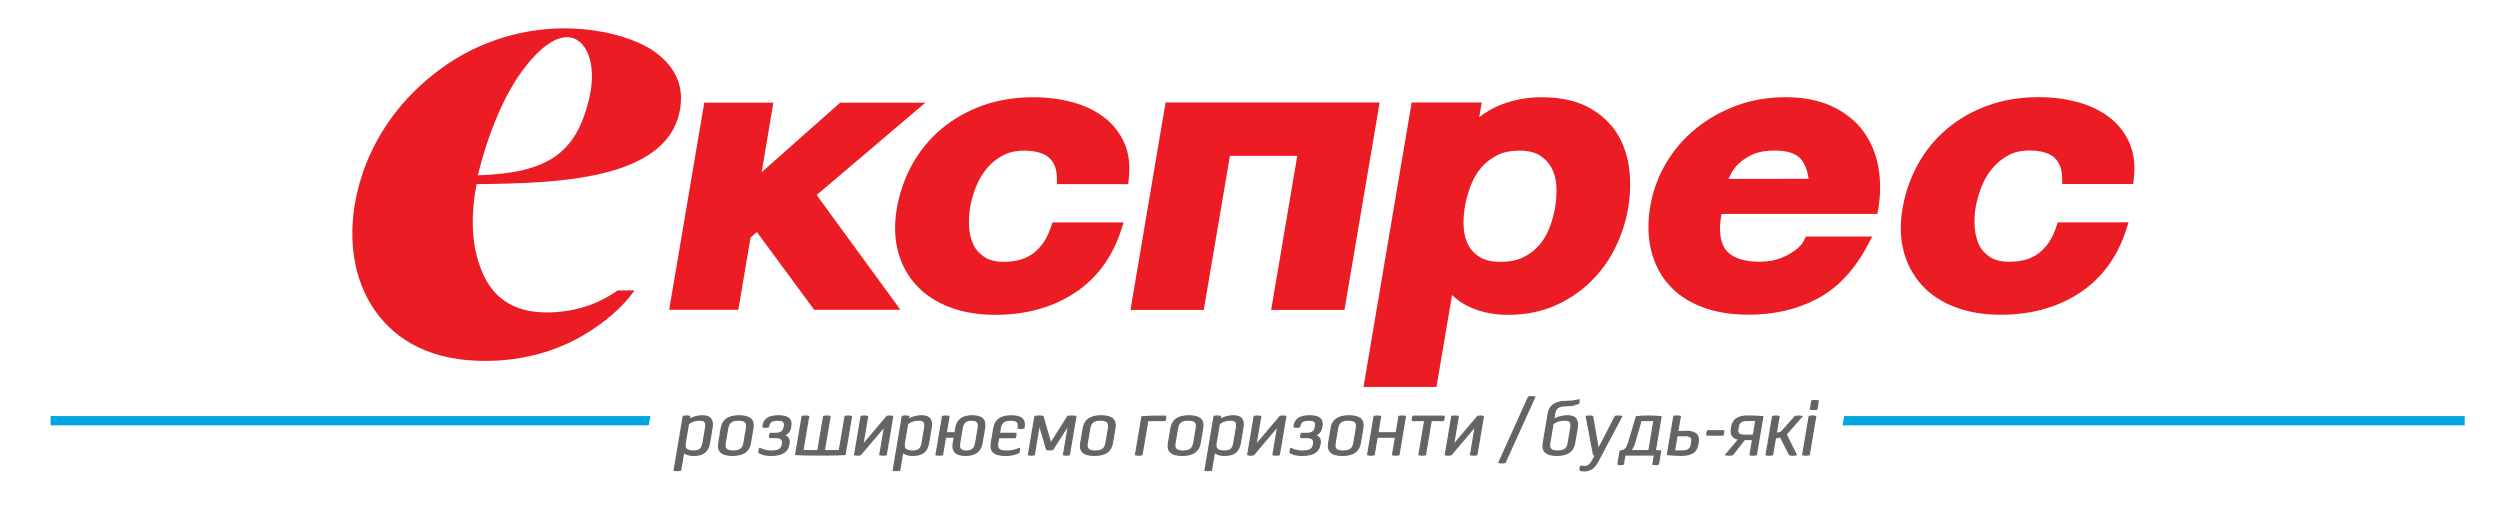
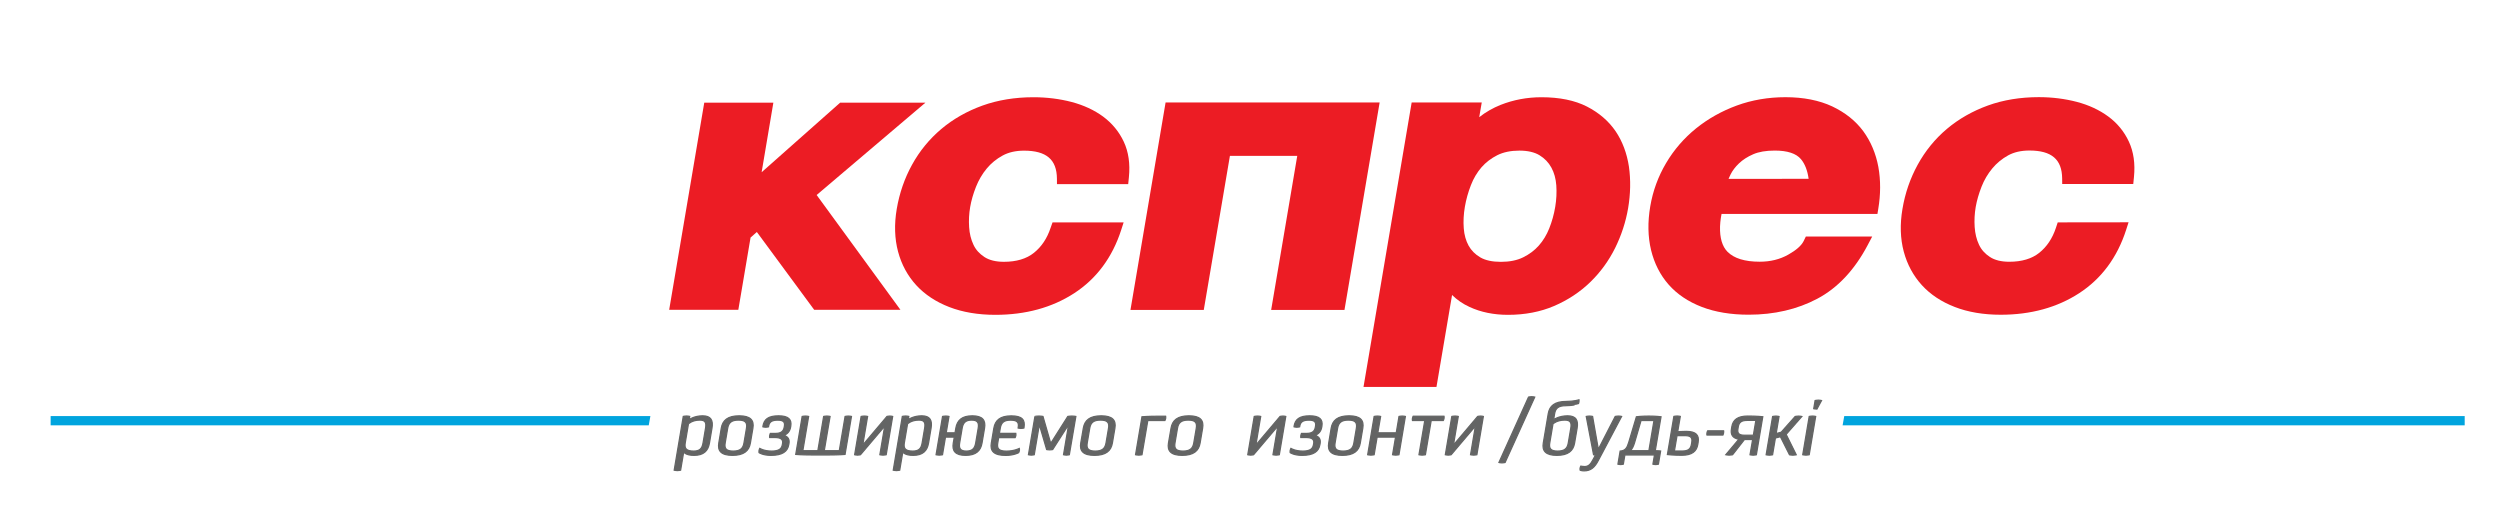
<svg xmlns="http://www.w3.org/2000/svg" version="1.1" id="Layer_1" x="0px" y="0px" viewBox="0 0 564.35 116.02" style="enable-background:new 0 0 564.35 116.02;" xml:space="preserve">
  <style type="text/css">
	.st0{fill:#00A4DE;}
	.st1{fill:#636464;stroke:#636464;stroke-width:0.283;stroke-miterlimit:10;}
	.st2{fill:#EC1C24;}
</style>
  <g>
    <polygon class="st0" points="146.82,93.92 11.43,93.92 11.43,96.02 146.45,96.02  " />
    <polygon class="st0" points="416.32,93.92 415.95,96.02 556.38,96.02 556.38,93.92  " />
    <g>
      <g>
        <path class="st1" d="M155.58,94.71c0,0,1.15-0.84,3.04-0.84c1.87,0,2.4,1.02,2.1,2.78l-0.57,3.36c-0.3,1.76-1.3,2.78-3.48,2.78     c-1.87,0-2.29-0.7-2.33-0.79l-0.7,4.14c0,0-0.37,0.09-0.73,0.09c-0.39,0-0.72-0.09-0.72-0.09l2.05-12.14c0,0,0.36-0.09,0.75-0.09     c0.37,0,0.7,0.09,0.7,0.09L155.58,94.71z M159.27,96.65c0.21-1.24-0.06-1.82-1.28-1.82c-1.77,0-2.58,0.86-2.58,0.86l-0.73,4.32     c-0.21,1.24,0.25,1.82,1.91,1.82c1.38,0,1.9-0.58,2.11-1.82L159.27,96.65z" />
        <path class="st1" d="M162.82,96.65c0.3-1.77,1.47-2.78,4.04-2.78c2.57,0,3.4,1.02,3.1,2.78l-0.57,3.36     c-0.3,1.76-1.47,2.78-4.04,2.78c-2.57,0-3.39-1.02-3.09-2.78L162.82,96.65z M163.7,100.01c-0.21,1.24,0.23,1.82,1.81,1.82     c1.58,0,2.22-0.58,2.43-1.82l0.57-3.36c0.21-1.24-0.23-1.82-1.81-1.82c-1.57,0-2.21,0.58-2.43,1.82L163.7,100.01z" />
        <path class="st1" d="M172.23,96.18c0.25-1.47,1.14-2.31,3.52-2.31c2.26,0,3,0.84,2.76,2.31l-0.04,0.23     c-0.15,0.87-0.61,1.52-1.52,1.87c0.98,0.28,1.31,0.93,1.15,1.85l-0.05,0.26c-0.26,1.52-1.42,2.4-4.01,2.4     c-1.84,0-2.69-0.61-2.69-0.61s-0.06-0.19-0.01-0.47c0.05-0.3,0.17-0.49,0.17-0.49s0.95,0.61,2.68,0.61     c1.64,0,2.25-0.51,2.41-1.43l0.05-0.26c0.15-0.89-0.27-1.38-1.77-1.38h-1.14c0,0-0.04-0.18,0.01-0.45     c0.05-0.3,0.15-0.47,0.15-0.47h1.14c1.29,0,1.83-0.49,1.99-1.42l0.04-0.23c0.15-0.89-0.21-1.35-1.48-1.35     c-1.4,0-1.93,0.44-2.08,1.35l-0.03,0.16c0,0-0.31,0.09-0.64,0.09s-0.62-0.09-0.62-0.09L172.23,96.18z" />
        <path class="st1" d="M192.21,94.01l-1.45,8.57c0,0-1.42,0.12-3.54,0.12h-4.06c-2.12,0-3.53-0.12-3.53-0.12l1.45-8.57     c0,0,0.36-0.09,0.75-0.09c0.37,0,0.71,0.09,0.71,0.09l-1.31,7.73h3.39l1.31-7.73c0,0,0.36-0.09,0.73-0.09     c0.38,0,0.72,0.09,0.72,0.09l-1.31,7.73h3.39l1.31-7.73c0,0,0.38-0.09,0.73-0.09C191.87,93.92,192.21,94.01,192.21,94.01z" />
        <path class="st1" d="M200.05,102.65c0,0-0.37,0.09-0.73,0.09c-0.37,0-0.7-0.09-0.7-0.09l1.09-6.45l-5.47,6.45     c0,0-0.35,0.09-0.66,0.09c-0.35,0-0.65-0.09-0.65-0.09l1.46-8.64c0,0,0.36-0.09,0.75-0.09c0.37,0,0.71,0.09,0.71,0.09l-1.09,6.45     l5.46-6.45c0,0,0.33-0.09,0.66-0.09s0.63,0.09,0.63,0.09L200.05,102.65z" />
        <path class="st1" d="M205.03,94.71c0,0,1.16-0.84,3.05-0.84c1.87,0,2.4,1.02,2.1,2.78l-0.57,3.36c-0.3,1.76-1.3,2.78-3.48,2.78     c-1.87,0-2.3-0.7-2.33-0.79l-0.7,4.14c0,0-0.37,0.09-0.74,0.09c-0.38,0-0.72-0.09-0.72-0.09l2.05-12.14c0,0,0.36-0.09,0.75-0.09     c0.37,0,0.71,0.09,0.71,0.09L205.03,94.71z M208.73,96.65c0.21-1.24-0.06-1.82-1.28-1.82c-1.77,0-2.58,0.86-2.58,0.86l-0.73,4.32     c-0.21,1.24,0.25,1.82,1.91,1.82c1.38,0,1.9-0.58,2.11-1.82L208.73,96.65z" />
        <path class="st1" d="M215.42,98.68h-1.99l-0.67,3.97c0,0-0.38,0.09-0.73,0.09c-0.39,0-0.72-0.09-0.72-0.09l1.46-8.64     c0,0,0.36-0.09,0.75-0.09c0.37,0,0.7,0.09,0.7,0.09l-0.62,3.69h1.99l0.18-1.05c0.3-1.77,1.38-2.78,3.72-2.78     c2.33,0,3.06,1.02,2.76,2.78l-0.57,3.36c-0.3,1.76-1.38,2.78-3.71,2.78c-2.34,0-3.08-1.02-2.78-2.78L215.42,98.68z      M216.63,100.01c-0.21,1.24,0.18,1.82,1.51,1.82c1.33,0,1.9-0.58,2.11-1.82l0.57-3.36c0.21-1.24-0.16-1.82-1.49-1.82     c-1.33,0-1.92,0.58-2.13,1.82L216.63,100.01z" />
        <path class="st1" d="M225.44,98.79l-0.21,1.23c-0.21,1.24,0.23,1.82,1.95,1.82c1.77,0,2.92-0.61,2.92-0.61s0.07,0.19,0.02,0.49     c-0.05,0.28-0.18,0.47-0.18,0.47s-1.07,0.61-2.92,0.61c-2.71,0-3.54-1.02-3.24-2.78l0.57-3.36c0.3-1.77,1.42-2.78,3.93-2.78     s3.16,0.94,2.88,2.6l-0.02,0.14c0,0-0.33,0.09-0.68,0.09c-0.33,0-0.63-0.09-0.63-0.09l0.02-0.14c0.19-1.1-0.19-1.64-1.73-1.64     c-1.52,0-2.11,0.58-2.32,1.82l-0.2,1.17h3.71c0,0,0.05,0.19,0.01,0.49c-0.05,0.28-0.17,0.47-0.17,0.47H225.44z" />
        <path class="st1" d="M241.39,102.65c0,0-0.35,0.09-0.68,0.09c-0.33,0-0.63-0.09-0.63-0.09l1.15-6.8l-3.6,5.63     c0,0-0.31,0.07-0.69,0.07c-0.37,0-0.67-0.07-0.67-0.07l-1.65-5.63l-1.15,6.8c0,0-0.35,0.09-0.66,0.09     c-0.35,0-0.65-0.09-0.65-0.09l1.46-8.64c0-0.02,0.45-0.09,0.92-0.09c0.49,0,0.9,0.09,0.9,0.09l1.75,6.08l3.85-6.08     c0,0,0.43-0.09,0.91-0.09c0.49,0,0.91,0.09,0.91,0.09L241.39,102.65z" />
        <path class="st1" d="M244.55,96.65c0.3-1.77,1.47-2.78,4.04-2.78c2.57,0,3.39,1.02,3.09,2.78l-0.57,3.36     c-0.3,1.76-1.47,2.78-4.04,2.78c-2.57,0-3.4-1.02-3.1-2.78L244.55,96.65z M245.43,100.01c-0.21,1.24,0.23,1.82,1.81,1.82     c1.57,0,2.21-0.58,2.43-1.82l0.57-3.36c0.21-1.24-0.23-1.82-1.81-1.82c-1.58,0-2.22,0.58-2.43,1.82L245.43,100.01z" />
        <path class="st1" d="M257.79,102.65c0,0-0.38,0.09-0.73,0.09c-0.39,0-0.72-0.09-0.72-0.09l1.45-8.57c0,0,1.42-0.12,3.54-0.12h1.8     c0,0,0.06,0.19,0.01,0.49c-0.05,0.28-0.17,0.47-0.17,0.47h-3.86L257.79,102.65z" />
        <path class="st1" d="M264.35,96.65c0.3-1.77,1.47-2.78,4.04-2.78c2.57,0,3.39,1.02,3.09,2.78l-0.57,3.36     c-0.3,1.76-1.47,2.78-4.04,2.78c-2.57,0-3.4-1.02-3.1-2.78L264.35,96.65z M265.24,100.01c-0.21,1.24,0.23,1.82,1.81,1.82     c1.57,0,2.21-0.58,2.43-1.82l0.57-3.36c0.21-1.24-0.23-1.82-1.81-1.82c-1.58,0-2.22,0.58-2.43,1.82L265.24,100.01z" />
-         <path class="st1" d="M275.41,94.71c0,0,1.15-0.84,3.04-0.84c1.87,0,2.4,1.02,2.1,2.78l-0.57,3.36c-0.3,1.76-1.3,2.78-3.48,2.78     c-1.87,0-2.29-0.7-2.33-0.79l-0.7,4.14c0,0-0.37,0.09-0.73,0.09c-0.39,0-0.72-0.09-0.72-0.09l2.05-12.14c0,0,0.36-0.09,0.75-0.09     c0.37,0,0.7,0.09,0.7,0.09L275.41,94.71z M279.1,96.65c0.21-1.24-0.06-1.82-1.28-1.82c-1.77,0-2.58,0.86-2.58,0.86l-0.73,4.32     c-0.21,1.24,0.25,1.82,1.91,1.82c1.38,0,1.9-0.58,2.11-1.82L279.1,96.65z" />
        <path class="st1" d="M288.79,102.65c0,0-0.37,0.09-0.73,0.09s-0.7-0.09-0.7-0.09l1.09-6.45l-5.47,6.45c0,0-0.35,0.09-0.66,0.09     c-0.35,0-0.65-0.09-0.65-0.09l1.46-8.64c0,0,0.36-0.09,0.75-0.09c0.37,0,0.71,0.09,0.71,0.09l-1.09,6.45l5.46-6.45     c0,0,0.33-0.09,0.66-0.09c0.33,0,0.63,0.09,0.63,0.09L288.79,102.65z" />
        <path class="st1" d="M292.13,96.18c0.25-1.47,1.14-2.31,3.52-2.31c2.26,0,3,0.84,2.76,2.31l-0.04,0.23     c-0.15,0.87-0.61,1.52-1.52,1.87c0.98,0.28,1.31,0.93,1.15,1.85l-0.05,0.26c-0.26,1.52-1.42,2.4-4.01,2.4     c-1.84,0-2.69-0.61-2.69-0.61s-0.06-0.19-0.01-0.47c0.05-0.3,0.17-0.49,0.17-0.49s0.95,0.61,2.68,0.61     c1.64,0,2.25-0.51,2.41-1.43l0.05-0.26c0.15-0.89-0.27-1.38-1.77-1.38h-1.14c0,0-0.04-0.18,0.01-0.45     c0.05-0.3,0.15-0.47,0.15-0.47h1.14c1.29,0,1.83-0.49,1.99-1.42l0.04-0.23c0.15-0.89-0.21-1.35-1.48-1.35     c-1.4,0-1.93,0.44-2.08,1.35l-0.03,0.16c0,0-0.31,0.09-0.64,0.09s-0.62-0.09-0.62-0.09L292.13,96.18z" />
        <path class="st1" d="M300.5,96.65c0.3-1.77,1.47-2.78,4.04-2.78c2.57,0,3.4,1.02,3.1,2.78l-0.57,3.36     c-0.3,1.76-1.47,2.78-4.04,2.78c-2.57,0-3.39-1.02-3.09-2.78L300.5,96.65z M301.38,100.01c-0.21,1.24,0.23,1.82,1.81,1.82     c1.58,0,2.22-0.58,2.43-1.82l0.57-3.36c0.21-1.24-0.23-1.82-1.81-1.82c-1.57,0-2.21,0.58-2.43,1.82L301.38,100.01z" />
        <path class="st1" d="M315.8,102.65c0,0-0.37,0.09-0.74,0.09c-0.37,0-0.7-0.09-0.7-0.09l0.67-3.97h-4.16l-0.67,3.97     c0,0-0.38,0.09-0.74,0.09c-0.38,0-0.72-0.09-0.72-0.09l1.46-8.64c0,0,0.36-0.09,0.75-0.09c0.37,0,0.71,0.09,0.71,0.09l-0.63,3.69     h4.16l0.62-3.69c0,0,0.37-0.09,0.73-0.09c0.37,0,0.71,0.09,0.71,0.09L315.8,102.65z" />
        <path class="st1" d="M323.08,94.92l-1.31,7.73c0,0-0.38,0.09-0.73,0.09c-0.38,0-0.72-0.09-0.72-0.09l1.31-7.73h-2.78     c0,0-0.06-0.19-0.01-0.47c0.05-0.3,0.17-0.49,0.17-0.49h6.96c0,0,0.06,0.19,0.01,0.49c-0.05,0.28-0.17,0.47-0.17,0.47H323.08z" />
        <path class="st1" d="M333.39,102.65c0,0-0.37,0.09-0.73,0.09s-0.7-0.09-0.7-0.09l1.09-6.45l-5.47,6.45c0,0-0.35,0.09-0.66,0.09     c-0.35,0-0.65-0.09-0.65-0.09l1.46-8.64c0,0,0.36-0.09,0.75-0.09c0.37,0,0.71,0.09,0.71,0.09l-1.09,6.45l5.46-6.45     c0,0,0.33-0.09,0.66-0.09c0.33,0,0.63,0.09,0.63,0.09L333.39,102.65z" />
        <path class="st1" d="M339.76,104.4c0,0-0.37,0.09-0.71,0.09c-0.37,0-0.68-0.09-0.68-0.09l6.68-14.76c0,0,0.34-0.09,0.71-0.09     c0.37,0,0.69,0.09,0.69,0.09L339.76,104.4z" />
        <path class="st1" d="M353.87,93.87c1.91,0,2.45,1.02,2.15,2.78l-0.57,3.36c-0.3,1.76-1.45,2.78-4.01,2.78     c-2.53,0-3.36-1.02-3.06-2.78l1.12-6.63c0.3-1.75,1.44-2.76,4.1-2.76c1.73,0,2.84-0.37,2.84-0.37s0.04,0.19-0.01,0.49     c-0.05,0.3-0.15,0.47-0.15,0.49c0-0.02-1.16,0.35-2.81,0.35c-1.7,0-2.32,0.58-2.53,1.8l-0.22,1.33     C350.74,94.71,351.93,93.87,353.87,93.87z M349.84,100.01c-0.21,1.24,0.23,1.82,1.77,1.82c1.58,0,2.2-0.58,2.41-1.82l0.57-3.36     c0.21-1.24-0.07-1.82-1.35-1.82c-1.82,0-2.67,0.86-2.67,0.86L349.84,100.01z" />
        <path class="st1" d="M360.17,102.72c-0.25,0-0.44-0.07-0.44-0.07l-1.65-8.64c0,0,0.38-0.09,0.71-0.09c0.35,0,0.72,0.09,0.72,0.09     l1.3,7.41l3.81-7.41c0,0,0.4-0.09,0.75-0.09c0.35,0,0.69,0.09,0.69,0.09l-5.24,9.9c-0.81,1.57-1.69,2.38-3.22,2.38     c-0.56,0-0.89-0.14-0.89-0.14s-0.07-0.19-0.03-0.46c0.05-0.28,0.18-0.47,0.18-0.47s0.3,0.1,0.86,0.1c0.79,0,1.3-0.45,1.79-1.38     L360.17,102.72z" />
        <path class="st1" d="M365.73,101.83c1.17-0.09,1.55-0.68,1.94-1.96l1.73-5.79c0,0,1.12-0.15,2.79-0.15     c1.68,0,2.77,0.15,2.77,0.15l-1.3,7.66c0.75,0,1.21,0.07,1.21,0.07l-0.5,2.97c0,0-0.33,0.09-0.64,0.09s-0.6-0.09-0.6-0.09     l0.35-2.08h-6.68l-0.35,2.08c0,0-0.31,0.09-0.62,0.09s-0.6-0.09-0.6-0.09L365.73,101.83z M369,99.89     c-0.25,0.82-0.53,1.46-0.98,1.85h4.2l1.15-6.82h-2.92L369,99.89z" />
        <path class="st1" d="M378.72,97.47c0,0,0.8-0.09,1.92-0.09c2.25,0,2.96,0.89,2.7,2.45l-0.08,0.49c-0.26,1.56-1.31,2.45-3.6,2.45     c-1.98,0-3.26-0.16-3.26-0.16l1.46-8.61c0,0,0.36-0.09,0.75-0.09c0.35,0,0.7,0.09,0.7,0.09L378.72,97.47z M378.57,98.35     l-0.59,3.46h1.84c1.29,0,1.83-0.49,2-1.49l0.08-0.49c0.17-1-0.21-1.49-1.5-1.49H378.57z" />
        <path class="st1" d="M385.33,98.21c0,0-0.06-0.17-0.01-0.47c0.05-0.3,0.17-0.49,0.17-0.49h3.6c0,0,0.04,0.19-0.01,0.49     c-0.05,0.28-0.15,0.47-0.15,0.47H385.33z" />
        <path class="st1" d="M395.64,99.22h-1.85l-2.68,3.43c0,0-0.42,0.09-0.79,0.09c-0.38,0-0.74-0.09-0.74-0.09l2.95-3.5     c-1.43-0.25-1.89-1.05-1.67-2.33l0.08-0.49c0.26-1.54,1.3-2.41,3.61-2.41c1.98,0,3.38,0.15,3.38,0.15l-1.45,8.59     c0,0-0.37,0.09-0.73,0.09c-0.37,0-0.7-0.09-0.7-0.09L395.64,99.22z M395.8,98.26l0.57-3.36h-1.98c-1.29,0-1.83,0.45-1.99,1.43     l-0.08,0.49c-0.17,0.98,0.21,1.43,1.51,1.43H395.8z" />
        <path class="st1" d="M401.91,98.58l-1.13,0.3l-0.64,3.78c0,0-0.38,0.09-0.73,0.09c-0.39,0-0.72-0.09-0.72-0.09l1.46-8.64     c0,0,0.36-0.09,0.75-0.09c0.37,0,0.7,0.09,0.7,0.09l-0.65,3.85l1.13-0.3l3.16-3.55c0,0,0.4-0.09,0.78-0.09     c0.39,0,0.72,0.09,0.72,0.09l-3.54,4.04l2.28,4.6c0,0-0.37,0.09-0.77,0.09c-0.37,0-0.75-0.09-0.75-0.09L401.91,98.58z" />
-         <path class="st1" d="M408.41,102.65c0,0-0.38,0.09-0.74,0.09c-0.38,0-0.72-0.09-0.72-0.09l1.46-8.64c0,0,0.36-0.09,0.75-0.09     c0.37,0,0.71,0.09,0.71,0.09L408.41,102.65z M410.15,92.35c0,0-0.38,0.09-0.74,0.09c-0.38,0-0.72-0.09-0.72-0.09l0.31-1.84     c0,0,0.37-0.09,0.75-0.09c0.37,0,0.7,0.09,0.7,0.09L410.15,92.35z" />
+         <path class="st1" d="M408.41,102.65c0,0-0.38,0.09-0.74,0.09c-0.38,0-0.72-0.09-0.72-0.09l1.46-8.64c0,0,0.36-0.09,0.75-0.09     c0.37,0,0.71,0.09,0.71,0.09L408.41,102.65z M410.15,92.35c-0.38,0-0.72-0.09-0.72-0.09l0.31-1.84     c0,0,0.37-0.09,0.75-0.09c0.37,0,0.7,0.09,0.7,0.09L410.15,92.35z" />
      </g>
    </g>
    <g>
-       <path class="st2" d="M147.09,11.2c-5.04-3.08-11.85-4.55-18.08-4.77c-0.55-0.02-1.11-0.03-1.66-0.03c-10.66,0-21,3.69-29.11,10.08    c-8.71,6.72-15.08,16.11-17.59,26.87c-2.12,9.08-1.29,18.28,3.15,25.47c4.43,7.19,12.16,12.2,23.93,12.62    c0.61,0.02,1.21,0.03,1.81,0.03c8.87,0,16.16-2.37,21.81-5.6c5.48-3.14,9.52-6.94,11.89-10.31h-3.78c-1.2,0.83-2.68,1.71-4.37,2.5    c-3.09,1.45-7.13,2.47-11.57,2.47c-0.35,0-0.7-0.01-1.04-0.02c-8.13-0.29-12.16-4.71-14.14-10.43c-2.16-5.73-1.88-12.9-0.76-18.51    c9.62-0.11,19.97-0.36,28.66-2.49c8.7-2.13,15.39-6.17,17.08-13.44C154.87,18.97,151.92,14.43,147.09,11.2 M133.02,22.15    c-2.93,12.58-9.51,16.92-25.16,17.43c2.71-10.9,6.48-18.86,10.27-23.92c3.72-4.95,7.15-7.27,9.89-7.27c0.06,0,0.11,0,0.17,0    C132.18,8.53,134.89,14.13,133.02,22.15" />
      <g>
        <polygon class="st2" points="255.19,69.97 271.74,69.97 277.64,35.19 292.84,35.19 286.95,69.97 303.5,69.97 311.44,23.13      263.12,23.13    " />
        <path class="st2" d="M364.69,29.6c-1.58-2.3-3.76-4.17-6.48-5.56c-2.73-1.39-6.18-2.09-10.24-2.09c-3.22,0-6.33,0.58-9.23,1.73     c-1.72,0.69-3.34,1.61-4.82,2.77l0.57-3.32h-15.82l-10.87,64.21h16.47l3.52-20.75c1.11,1.1,2.42,2,3.94,2.7     c2.54,1.18,5.46,1.78,8.69,1.78c3.81,0,7.31-0.67,10.41-2c3.1-1.33,5.84-3.14,8.16-5.39c2.3-2.23,4.19-4.83,5.62-7.72     c1.41-2.85,2.39-5.86,2.92-8.94c0.55-3.24,0.61-6.4,0.19-9.38C367.26,34.6,366.25,31.9,364.69,29.6 M349.72,51.57     c-0.58,1.46-1.37,2.77-2.36,3.88c-0.96,1.08-2.15,1.97-3.54,2.65c-1.37,0.67-3.05,1.01-5,1.01s-3.52-0.34-4.66-1.01     c-1.16-0.68-2.04-1.57-2.64-2.65c-0.61-1.12-0.98-2.42-1.09-3.9c-0.12-1.54-0.04-3.18,0.25-4.87c0.28-1.64,0.74-3.29,1.37-4.9     c0.59-1.53,1.4-2.87,2.38-4.01c0.97-1.11,2.17-2.03,3.56-2.73c1.37-0.69,3.05-1.04,4.99-1.04c1.88,0,3.4,0.35,4.54,1.04     c1.16,0.71,2.06,1.64,2.68,2.78c0.64,1.16,1.01,2.52,1.12,4.03c0.11,1.58,0.03,3.2-0.24,4.83     C350.8,48.37,350.34,50.02,349.72,51.57" />
        <path class="st2" d="M420.61,29.61c-1.72-2.33-4.07-4.2-7-5.59c-2.93-1.37-6.48-2.08-10.56-2.08c-3.88,0-7.57,0.63-10.98,1.88     c-3.42,1.25-6.52,3-9.22,5.18c-2.71,2.2-4.99,4.83-6.76,7.84c-1.77,2.99-2.97,6.26-3.56,9.73c-0.61,3.57-0.54,6.9,0.18,9.88     c0.73,3.01,2.06,5.63,3.97,7.8c1.91,2.17,4.43,3.86,7.49,5.04c3.02,1.16,6.58,1.75,10.57,1.75c5.77,0,10.98-1.21,15.49-3.6     c4.6-2.43,8.41-6.49,11.36-12.07l1.04-1.97h-14.98l-0.5,1.03c-0.5,1.01-1.66,2.04-3.48,3.06c-1.88,1.06-4.03,1.59-6.43,1.59     c-3.37,0-5.82-0.76-7.29-2.26c-1.18-1.21-1.74-3.11-1.67-5.68c0.04-1.37,0.34-2.84,0.34-2.84h35.19l0.19-1.15     c0.55-3.26,0.56-6.45,0.02-9.47C423.46,34.66,422.31,31.93,420.61,29.61 M390.21,40.36c0.13-0.31,0.27-0.62,0.44-0.96     c0.43-0.87,1.07-1.72,1.92-2.53c0.84-0.8,1.92-1.5,3.2-2.05c1.26-0.55,2.89-0.83,4.87-0.83c2.84,0,4.83,0.65,5.91,1.94     c0.89,1.06,1.47,2.55,1.73,4.44H390.21z" />
        <path class="st2" d="M464.51,50.2l-0.41,1.24c-0.8,2.4-2.04,4.25-3.77,5.64c-1.67,1.33-3.94,2.01-6.75,2.01     c-1.8,0-3.27-0.36-4.36-1.07c-1.13-0.74-1.95-1.64-2.48-2.78c-0.56-1.18-0.88-2.52-0.98-3.99c-0.1-1.52-0.02-3.04,0.23-4.5     c0.25-1.47,0.7-3.01,1.32-4.6c0.59-1.51,1.41-2.9,2.43-4.13c0.99-1.19,2.19-2.18,3.57-2.94c1.33-0.73,2.94-1.1,4.8-1.1     c5.02,0,7.36,2,7.4,6.32l0.01,1.23h16.04l0.16-1.58c0.3-3.01-0.08-5.69-1.15-7.98c-1.05-2.26-2.61-4.17-4.65-5.67     c-2-1.47-4.39-2.59-7.1-3.3c-2.68-0.7-5.55-1.07-8.58-1.07c-4.15,0-8.01,0.63-11.47,1.88c-3.49,1.26-6.61,3.04-9.28,5.29     c-2.68,2.26-4.89,4.98-6.59,8.08c-1.68,3.06-2.85,6.43-3.44,9.98c-0.59,3.47-0.49,6.71,0.29,9.63c0.78,2.92,2.16,5.46,4.09,7.58     c1.92,2.11,4.43,3.77,7.44,4.93c2.98,1.16,6.47,1.75,10.36,1.75c6.8,0,12.76-1.64,17.72-4.87c5.04-3.28,8.6-8.09,10.59-14.29     l0.55-1.71L464.51,50.2z" />
        <path class="st2" d="M237.16,51.44c-0.8,2.4-2.04,4.25-3.77,5.64c-1.67,1.34-3.95,2.02-6.77,2.02c-1.81,0-3.28-0.36-4.38-1.07     c-1.13-0.74-1.96-1.64-2.49-2.78c-0.56-1.18-0.89-2.52-0.98-3.98c-0.1-1.52-0.02-3.04,0.23-4.5c0.25-1.47,0.69-3.01,1.32-4.6     c0.6-1.51,1.41-2.9,2.43-4.13c0.99-1.19,2.2-2.18,3.59-2.93c1.33-0.73,2.96-1.1,4.82-1.1c5.04,0,7.4,2,7.43,6.32l0.01,1.23h16.08     l0.16-1.58c0.3-3.01-0.08-5.69-1.16-7.99c-1.06-2.26-2.63-4.16-4.66-5.67c-2-1.47-4.4-2.58-7.12-3.3     c-2.68-0.7-5.58-1.07-8.6-1.07c-4.16,0-8.03,0.63-11.51,1.88c-3.5,1.26-6.63,3.04-9.3,5.29c-2.68,2.26-4.91,4.98-6.61,8.08     c-1.69,3.06-2.85,6.43-3.45,9.98c-0.59,3.47-0.48,6.71,0.3,9.63c0.78,2.92,2.17,5.47,4.11,7.58c1.93,2.1,4.45,3.77,7.47,4.93     c3,1.16,6.49,1.75,10.39,1.75c6.82,0,12.8-1.64,17.78-4.87c5.05-3.28,8.62-8.09,10.62-14.29l0.55-1.71h-16.05L237.16,51.44z" />
        <polygon class="st2" points="158.98,23.17 174.58,23.17 171.93,38.88 189.66,23.17 208.91,23.17 184.35,44.02 203.26,69.93      183.79,69.93 170.85,52.37 169.43,53.63 166.67,69.93 151.06,69.93    " />
      </g>
    </g>
  </g>
</svg>